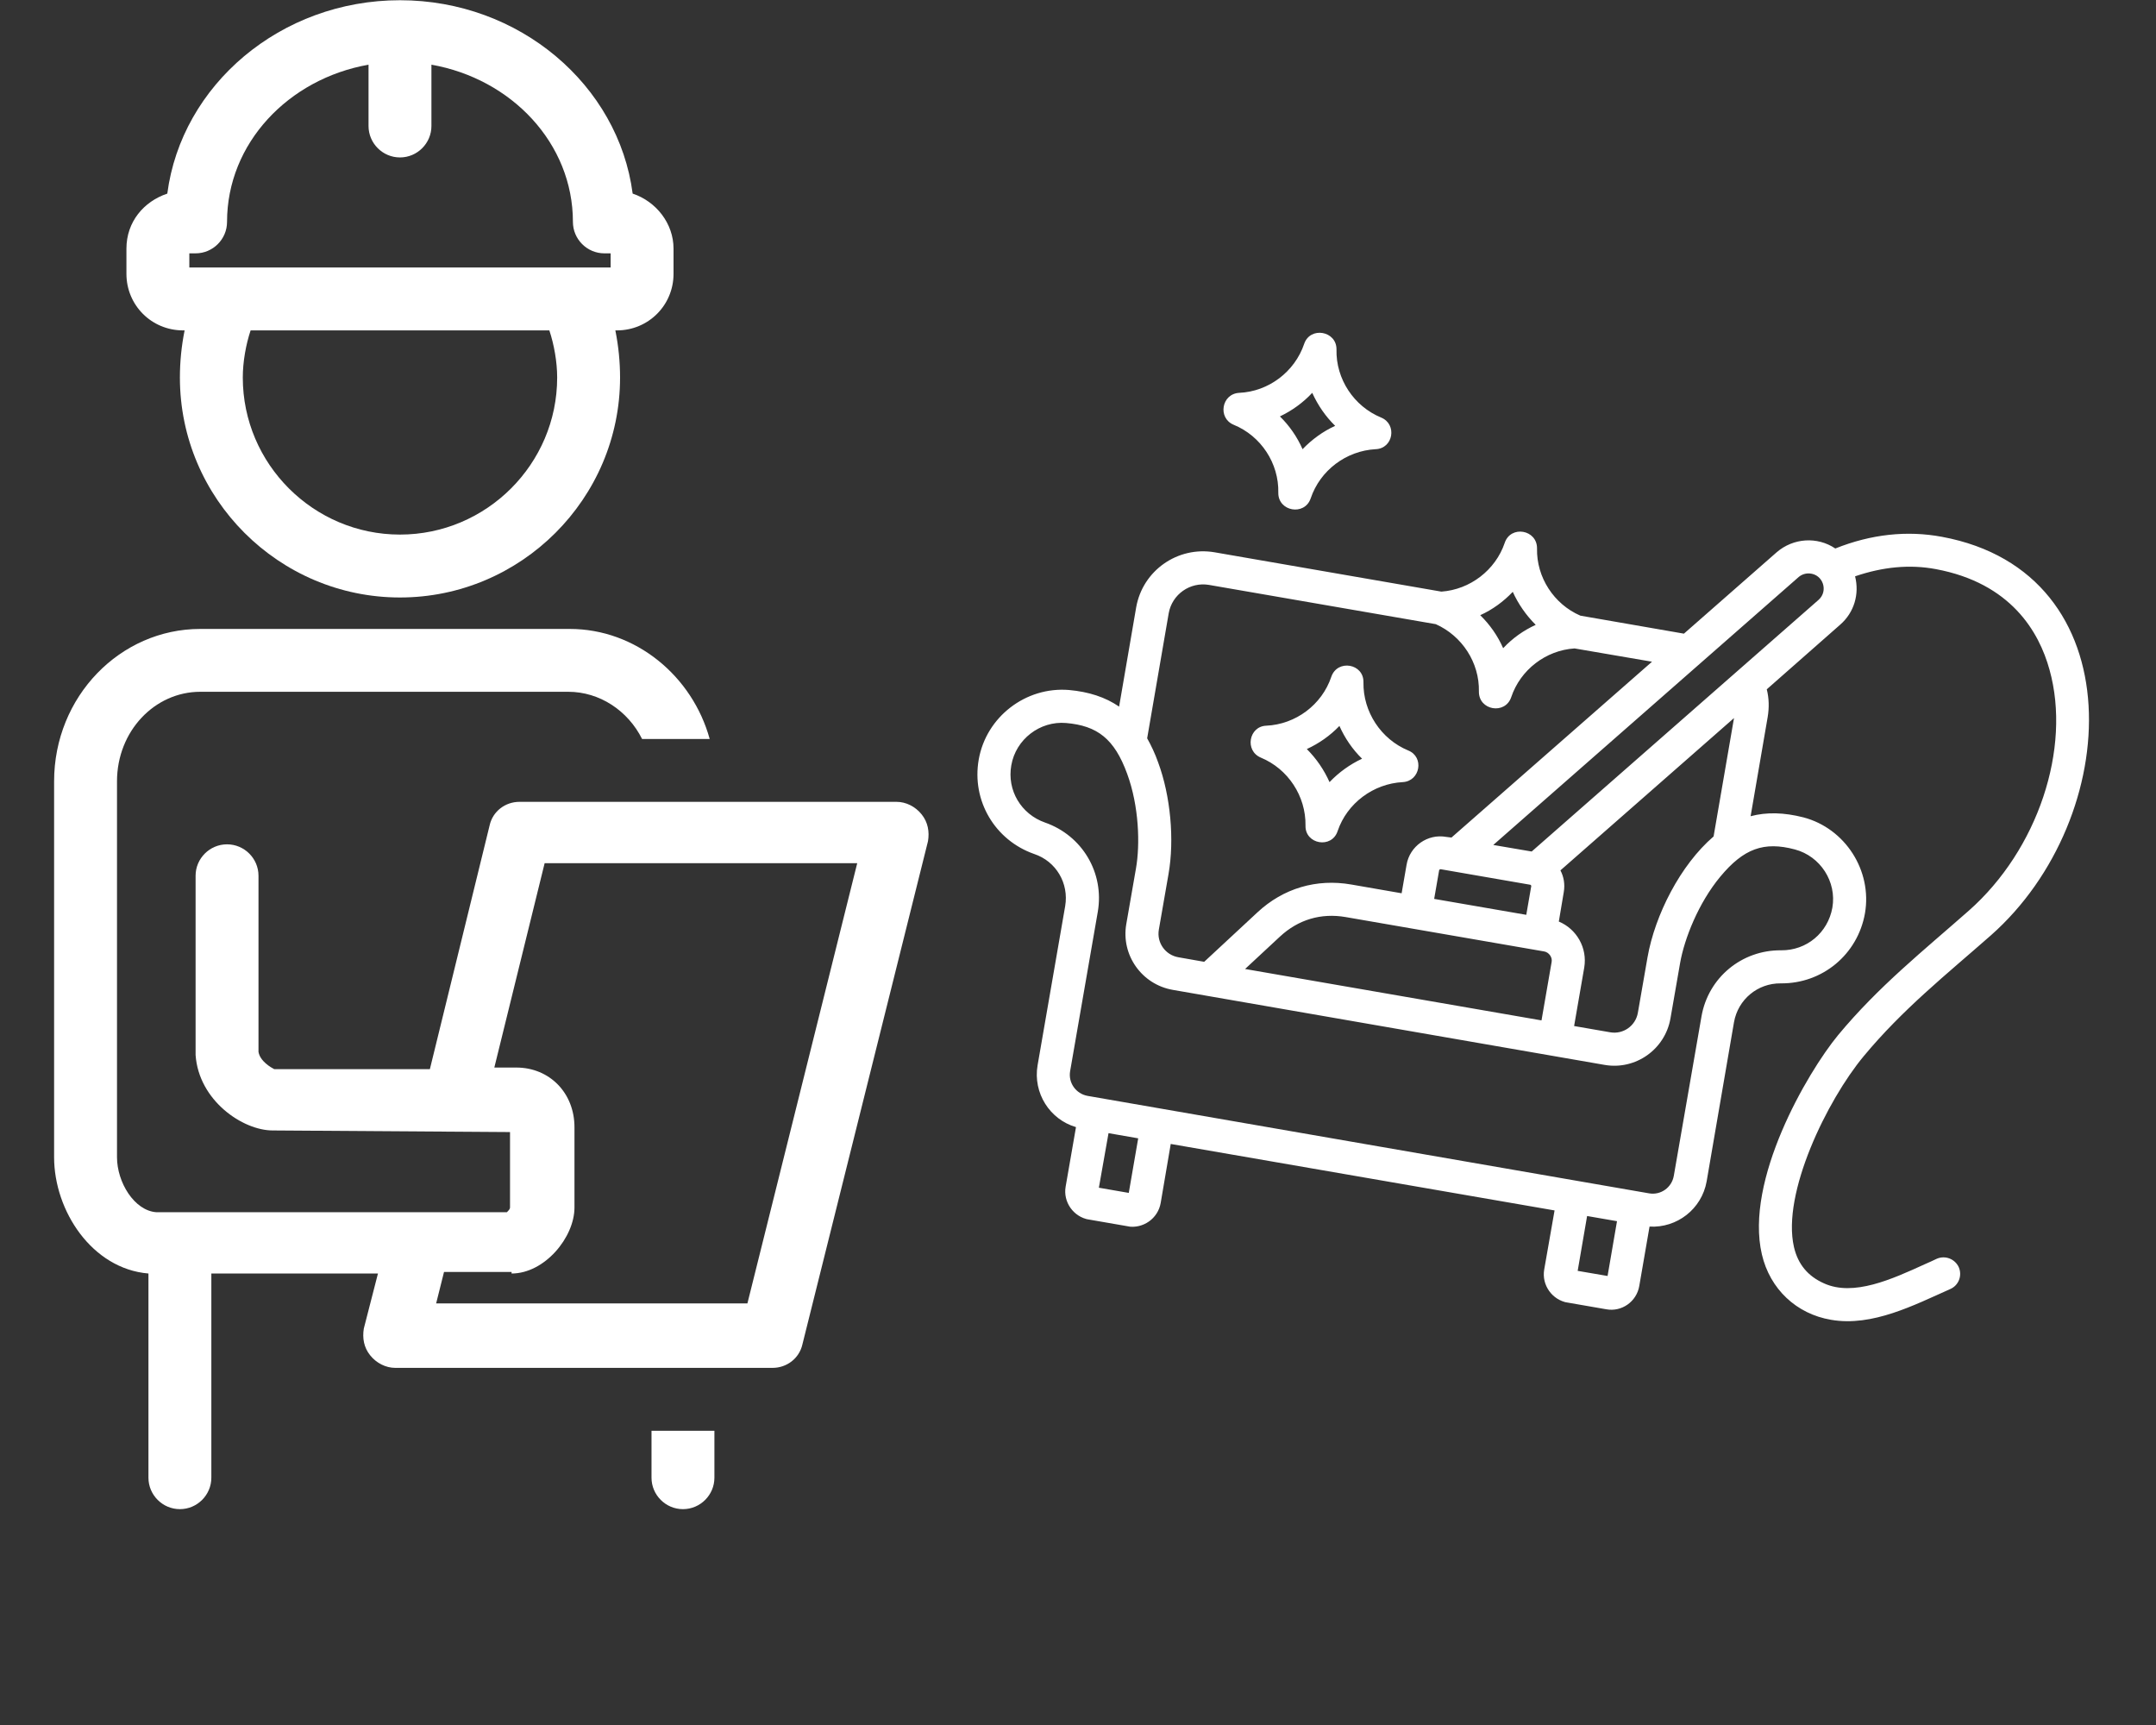
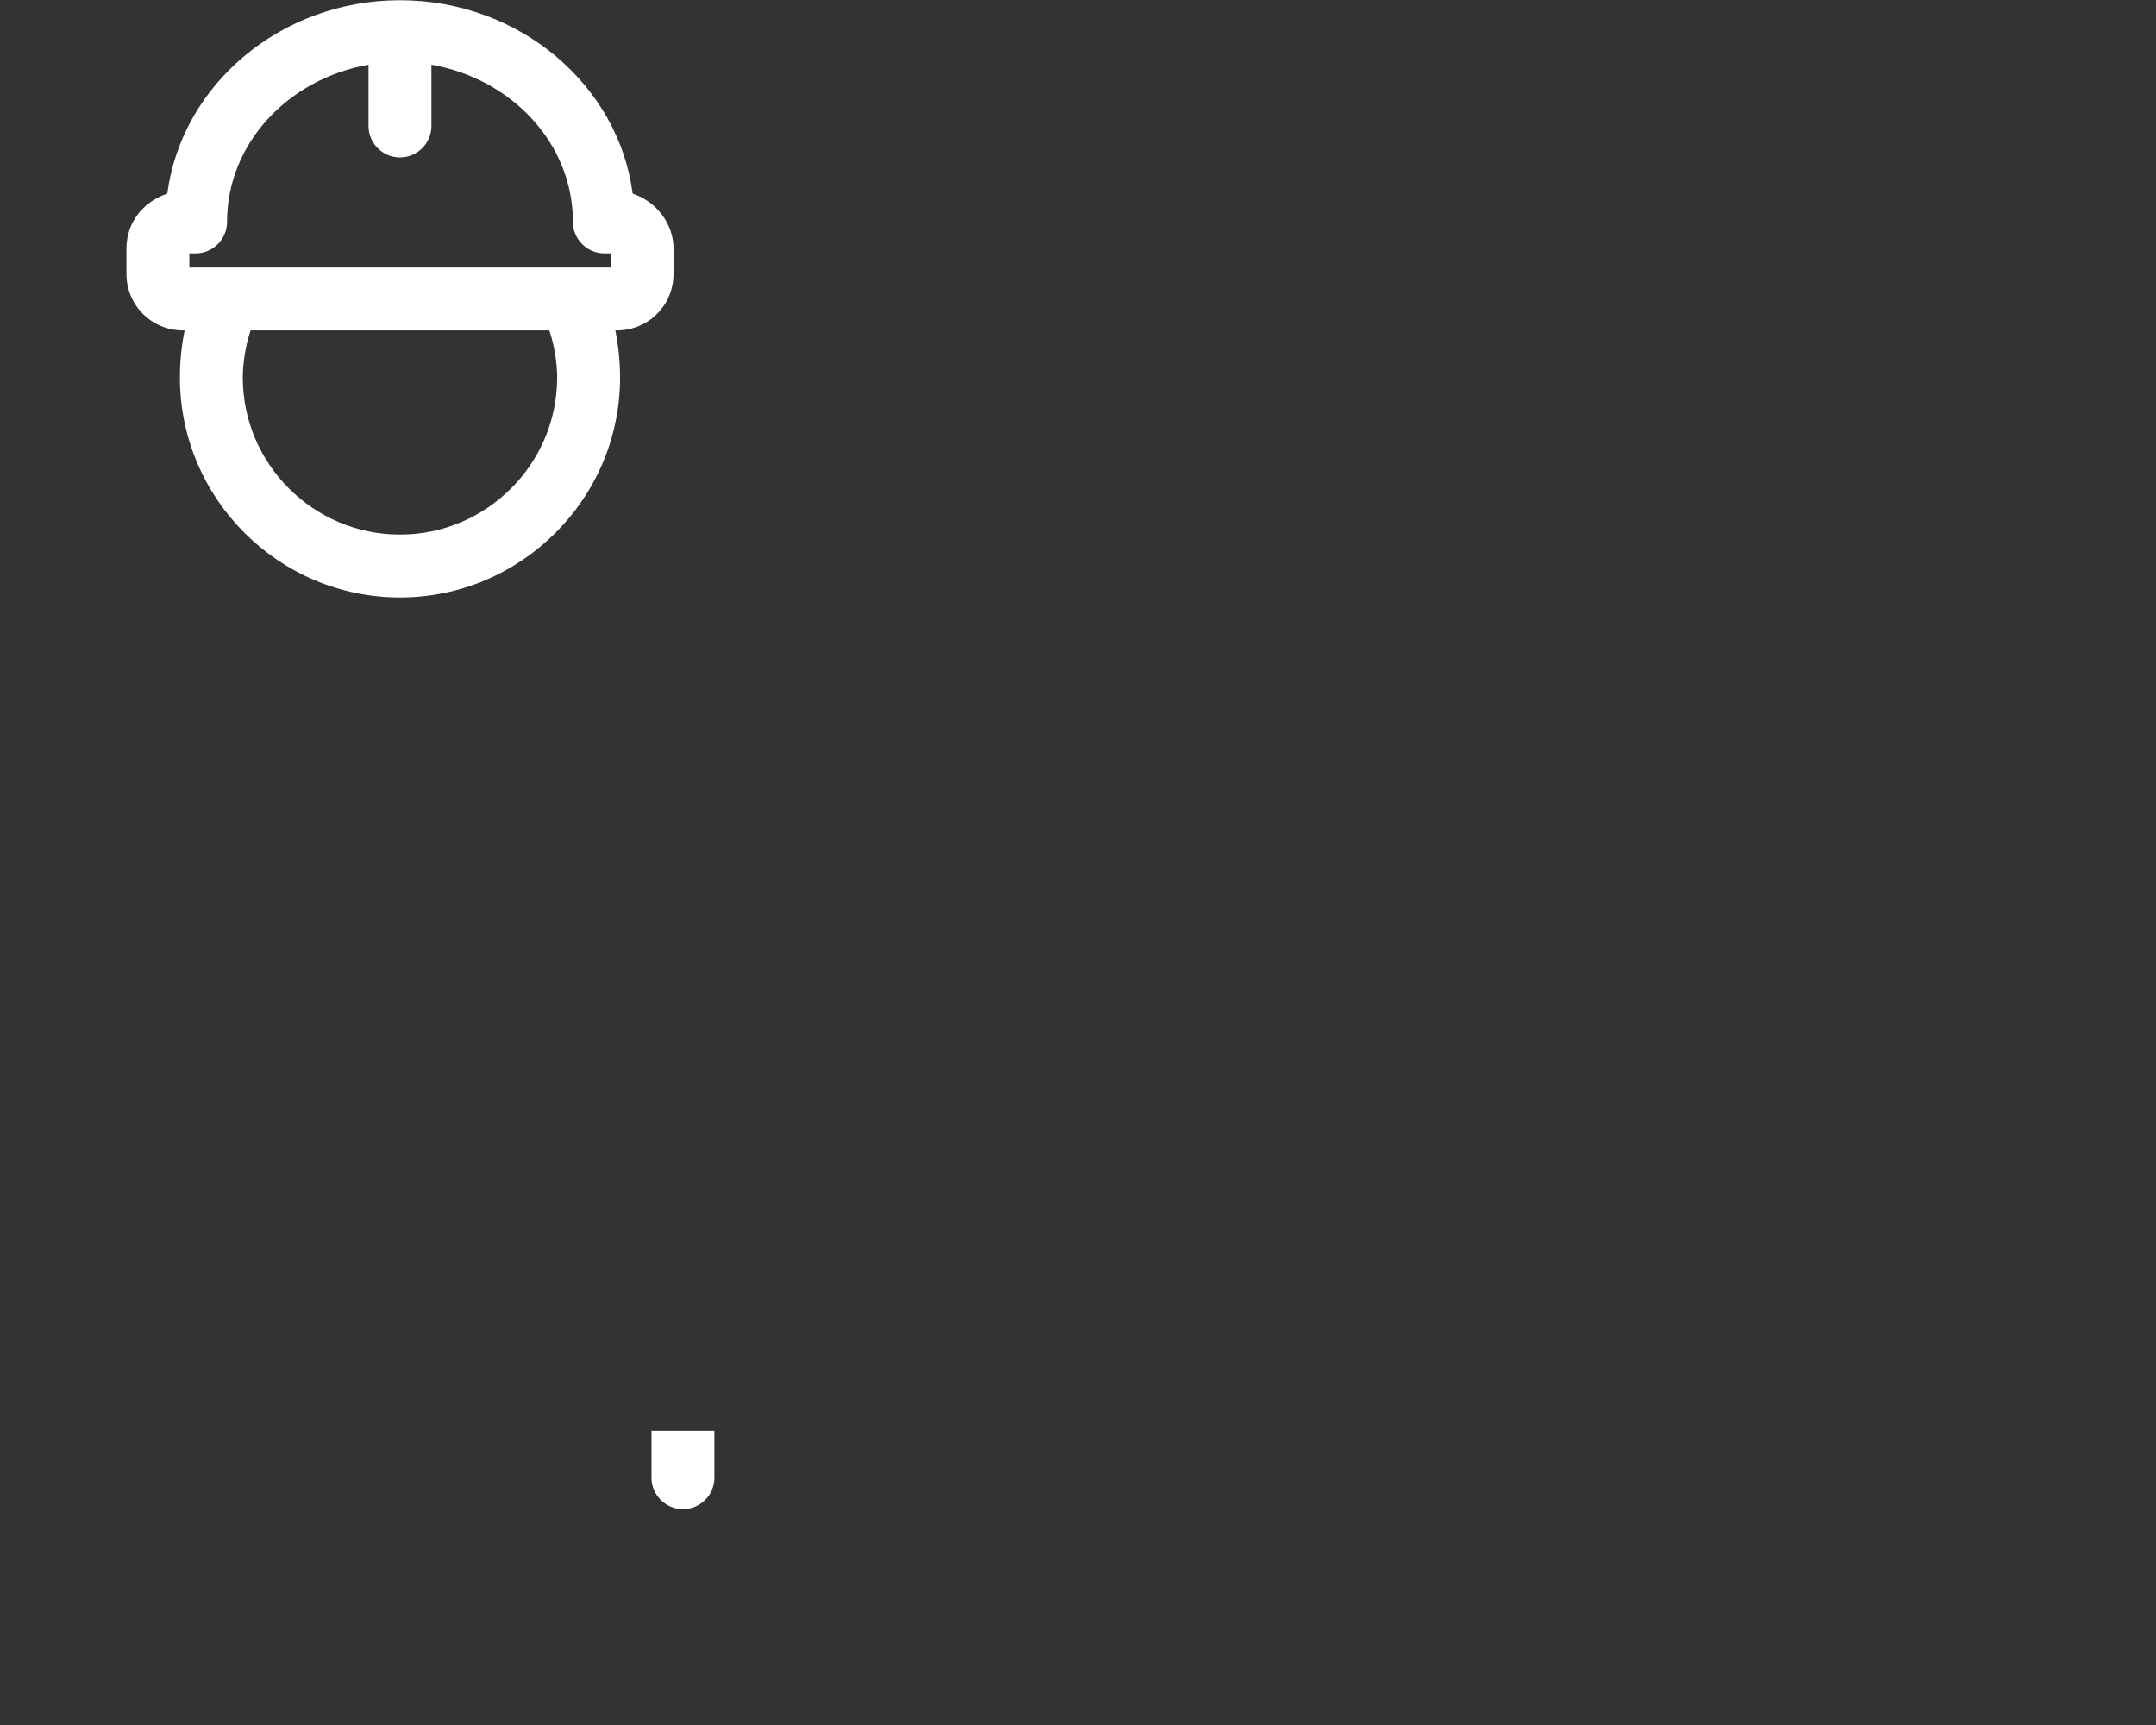
<svg xmlns="http://www.w3.org/2000/svg" width="50" zoomAndPan="magnify" viewBox="0 0 37.5 30" height="40" preserveAspectRatio="xMidYMid meet" version="1.2">
  <rect x="0" y="0" width="37.5" height="30" fill="#333333" stroke="none" />
  <defs>
    <clipPath id="186200b6f1">
-       <path d="M 0.832 10 L 16.801 10 L 16.801 27 L 0.832 27 Z M 0.832 10 " />
-     </clipPath>
+       </clipPath>
    <clipPath id="c5d371ce7f">
      <path d="M 2 0.004 L 12 0.004 L 12 11 L 2 11 Z M 2 0.004 " />
    </clipPath>
    <clipPath id="6602a5de69">
-       <path d="M 17 5 L 36.652 5 L 36.652 23 L 17 23 Z M 17 5 " />
-     </clipPath>
+       </clipPath>
    <clipPath id="d7a1037d14">
      <path d="M 18.457 4.922 L 38.48 8.395 L 35.75 24.125 L 15.727 20.652 Z M 18.457 4.922 " />
    </clipPath>
    <clipPath id="2cae57a830">
-       <path d="M 18.457 4.922 L 38.48 8.395 L 35.75 24.125 L 15.727 20.652 Z M 18.457 4.922 " />
+       <path d="M 18.457 4.922 L 35.75 24.125 L 15.727 20.652 Z M 18.457 4.922 " />
    </clipPath>
  </defs>
  <g id="a437025ce7">
    <path style=" stroke:none;fill-rule:nonzero;fill:#ffffff;fill-opacity:1;" d="M 12.426 25.699 L 12.426 24.883 L 11.332 24.883 L 11.332 25.699 C 11.332 26 11.578 26.246 11.879 26.246 C 12.18 26.246 12.426 26 12.426 25.699 Z M 12.426 25.699 " />
    <g clip-rule="nonzero" clip-path="url(#186200b6f1)">
-       <path style=" stroke:none;fill-rule:nonzero;fill:#ffffff;fill-opacity:1;" d="M 2.582 22.148 L 2.582 25.699 C 2.582 26 2.828 26.246 3.129 26.246 C 3.43 26.246 3.676 26 3.676 25.699 L 3.676 22.148 L 6.574 22.148 L 6.328 23.105 C 6.301 23.27 6.328 23.434 6.438 23.57 C 6.547 23.707 6.711 23.789 6.875 23.789 L 13.438 23.789 C 13.684 23.789 13.902 23.625 13.957 23.379 L 16.141 14.629 C 16.168 14.465 16.141 14.301 16.031 14.164 C 15.922 14.027 15.758 13.945 15.594 13.945 L 9.035 13.945 C 8.789 13.945 8.57 14.109 8.516 14.355 L 7.477 18.594 L 4.77 18.594 C 4.715 18.566 4.523 18.457 4.496 18.293 L 4.496 15.23 C 4.496 14.93 4.25 14.684 3.949 14.684 C 3.648 14.684 3.402 14.93 3.402 15.23 L 3.402 18.32 C 3.402 18.32 3.402 18.348 3.402 18.348 C 3.457 19.141 4.223 19.66 4.742 19.66 L 8.871 19.688 L 8.871 21 C 8.871 21.027 8.844 21.055 8.816 21.082 L 2.719 21.082 C 2.336 21.055 2.035 20.562 2.035 20.125 L 2.035 13.59 C 2.035 12.715 2.691 12.031 3.484 12.031 L 9.883 12.031 C 10.43 12.031 10.922 12.359 11.168 12.852 L 12.344 12.852 C 12.043 11.758 11.059 10.938 9.91 10.938 L 3.484 10.938 C 2.09 10.938 0.941 12.113 0.941 13.59 L 0.941 20.125 C 0.941 21.055 1.598 22.066 2.582 22.148 Z M 8.898 22.148 C 9.473 22.148 9.992 21.52 9.992 21 L 9.992 19.605 C 9.992 19.004 9.555 18.566 8.98 18.566 L 8.598 18.566 L 9.473 15.012 L 14.91 15.012 L 13 22.668 L 7.586 22.668 L 7.723 22.121 L 8.898 22.121 Z M 8.898 22.148 " />
-     </g>
+       </g>
    <g clip-rule="nonzero" clip-path="url(#c5d371ce7f)">
      <path style=" stroke:none;fill-rule:nonzero;fill:#ffffff;fill-opacity:1;" d="M 11.715 4.762 L 11.715 4.324 C 11.715 3.887 11.414 3.504 11.004 3.367 C 10.758 1.48 9.035 0.004 6.957 0.004 C 4.879 0.004 3.156 1.48 2.91 3.367 C 2.5 3.504 2.199 3.859 2.199 4.324 L 2.199 4.762 C 2.199 5.309 2.637 5.746 3.184 5.746 L 3.211 5.746 C 3.156 6.02 3.129 6.293 3.129 6.566 C 3.129 8.672 4.852 10.391 6.957 10.391 C 9.062 10.391 10.785 8.672 10.785 6.566 C 10.785 6.293 10.758 6.02 10.703 5.746 L 10.73 5.746 C 11.277 5.746 11.715 5.309 11.715 4.762 Z M 3.293 4.406 L 3.402 4.406 C 3.703 4.406 3.949 4.16 3.949 3.859 C 3.949 2.492 5.016 1.371 6.41 1.125 L 6.41 2.191 C 6.41 2.492 6.656 2.738 6.957 2.738 C 7.258 2.738 7.504 2.492 7.504 2.191 L 7.504 1.125 C 8.898 1.371 9.965 2.492 9.965 3.859 C 9.965 4.16 10.211 4.406 10.512 4.406 L 10.621 4.406 L 10.621 4.652 L 3.293 4.652 Z M 9.691 6.566 C 9.691 8.07 8.461 9.297 6.957 9.297 C 5.453 9.297 4.223 8.07 4.223 6.566 C 4.223 6.293 4.277 5.992 4.359 5.746 L 9.555 5.746 C 9.637 5.992 9.691 6.293 9.691 6.566 Z M 9.691 6.566 " />
    </g>
    <g clip-rule="nonzero" clip-path="url(#6602a5de69)">
      <g clip-rule="nonzero" clip-path="url(#d7a1037d14)">
        <g clip-rule="nonzero" clip-path="url(#2cae57a830)">
-           <path style=" stroke:none;fill-rule:evenodd;fill:#ffffff;fill-opacity:1;" d="M 31.629 10.434 L 26.641 14.809 L 25.973 14.695 L 31.285 10.035 C 31.336 9.992 31.402 9.969 31.473 9.973 C 31.711 9.988 31.805 10.281 31.629 10.434 Z M 29.805 14.547 L 30.16 12.488 L 27.141 15.137 C 27.199 15.246 27.223 15.379 27.199 15.516 L 27.113 16.027 C 27.422 16.156 27.613 16.484 27.555 16.828 L 27.379 17.844 L 28.008 17.953 C 28.234 17.992 28.449 17.84 28.488 17.613 L 28.656 16.648 C 28.785 15.914 29.227 15.043 29.805 14.547 Z M 31.219 14.773 C 30.68 14.629 30.328 14.758 29.922 15.246 C 29.539 15.707 29.297 16.328 29.223 16.746 L 29.055 17.711 C 28.961 18.25 28.449 18.613 27.91 18.52 L 20.398 17.215 C 19.859 17.121 19.496 16.609 19.59 16.07 L 19.758 15.105 C 19.832 14.688 19.812 14.02 19.605 13.457 C 19.383 12.848 19.086 12.621 18.543 12.574 C 18.086 12.535 17.668 12.859 17.59 13.309 C 17.512 13.746 17.762 14.16 18.176 14.305 C 18.824 14.531 19.211 15.18 19.094 15.859 L 18.613 18.629 C 18.578 18.832 18.715 19.023 18.918 19.059 L 28.684 20.754 C 28.887 20.789 29.078 20.652 29.113 20.449 L 29.594 17.68 C 29.711 17 30.297 16.52 30.98 16.527 C 31.422 16.531 31.793 16.223 31.871 15.785 C 31.949 15.336 31.664 14.891 31.219 14.773 Z M 27.441 22.102 L 27.605 21.148 L 28.125 21.238 L 27.961 22.191 Z M 19.633 20.746 L 19.113 20.656 L 19.281 19.707 L 19.797 19.797 Z M 26.617 15.387 C 26.629 15.391 26.637 15.406 26.633 15.414 L 26.547 15.91 L 24.945 15.633 L 25.031 15.137 C 25.031 15.125 25.047 15.117 25.059 15.117 Z M 21.656 16.852 L 22.262 16.289 C 22.582 15.992 22.977 15.875 23.406 15.949 L 26.859 16.547 C 26.941 16.562 27.004 16.648 26.988 16.73 L 26.812 17.746 Z M 21.027 10.172 C 20.699 10.117 20.387 10.336 20.328 10.664 L 19.953 12.84 C 20.023 12.965 20.09 13.105 20.145 13.262 C 20.359 13.84 20.43 14.602 20.324 15.203 L 20.156 16.168 C 20.117 16.395 20.27 16.609 20.496 16.648 L 20.945 16.727 L 21.871 15.867 C 22.32 15.449 22.898 15.277 23.504 15.383 L 24.379 15.535 L 24.465 15.039 C 24.52 14.715 24.832 14.496 25.156 14.555 L 25.246 14.566 L 28.734 11.508 L 27.387 11.277 C 26.887 11.309 26.445 11.648 26.285 12.125 C 26.18 12.434 25.719 12.355 25.723 12.027 C 25.734 11.523 25.43 11.059 24.973 10.855 Z M 26.312 10.293 C 26.152 10.461 25.961 10.602 25.746 10.699 C 25.914 10.863 26.051 11.059 26.145 11.273 C 26.305 11.102 26.496 10.965 26.711 10.867 C 26.543 10.699 26.41 10.508 26.312 10.293 Z M 33.688 21.891 C 33.625 21.922 33.555 21.953 33.484 21.984 C 32.902 22.25 32.238 22.551 31.727 22.32 C 31.445 22.195 31.273 21.988 31.203 21.688 C 30.988 20.754 31.781 19.133 32.414 18.371 C 33.094 17.551 33.848 16.953 34.629 16.266 C 36.941 14.223 37.129 9.957 33.777 9.336 C 33.172 9.223 32.547 9.289 31.922 9.539 C 31.609 9.328 31.191 9.355 30.902 9.605 L 29.289 11.02 L 27.488 10.707 C 27.027 10.508 26.723 10.039 26.734 9.539 C 26.738 9.211 26.277 9.129 26.172 9.441 C 26.012 9.914 25.57 10.254 25.07 10.289 L 21.125 9.605 C 20.484 9.496 19.875 9.922 19.762 10.562 L 19.465 12.289 C 19.227 12.125 18.938 12.031 18.594 12 C 17.84 11.938 17.152 12.469 17.023 13.211 C 16.898 13.926 17.305 14.613 17.988 14.852 C 18.371 14.98 18.594 15.363 18.527 15.758 L 18.047 18.527 C 17.965 19.008 18.258 19.469 18.715 19.602 L 18.535 20.637 C 18.488 20.906 18.672 21.164 18.941 21.211 L 19.609 21.328 C 19.883 21.375 20.141 21.191 20.188 20.922 L 20.363 19.895 L 27.039 21.051 L 26.859 22.078 C 26.812 22.348 26.996 22.609 27.27 22.656 L 27.938 22.77 C 28.207 22.82 28.465 22.637 28.512 22.367 L 28.691 21.332 C 29.168 21.359 29.598 21.027 29.684 20.547 L 30.16 17.777 C 30.23 17.383 30.57 17.098 30.973 17.102 C 31.699 17.109 32.312 16.598 32.438 15.883 C 32.566 15.141 32.094 14.406 31.367 14.215 C 31.031 14.129 30.727 14.121 30.449 14.195 L 30.746 12.469 C 30.773 12.305 30.77 12.145 30.73 11.988 L 32.008 10.863 C 32.25 10.652 32.344 10.332 32.266 10.023 C 32.746 9.859 33.215 9.812 33.672 9.898 C 34.973 10.141 35.465 10.984 35.648 11.648 C 36.031 13.02 35.441 14.781 34.246 15.836 C 33.449 16.539 32.676 17.152 31.969 18.004 C 31.43 18.66 30.344 20.527 30.645 21.816 C 30.785 22.418 31.246 22.852 31.848 22.953 C 32.566 23.078 33.297 22.695 33.922 22.418 C 34.066 22.355 34.133 22.188 34.07 22.039 C 34.004 21.895 33.836 21.828 33.688 21.891 Z M 23.297 12.625 C 23.391 12.836 23.523 13.031 23.691 13.195 C 23.48 13.293 23.285 13.434 23.125 13.602 C 23.031 13.391 22.898 13.195 22.73 13.027 C 22.941 12.93 23.137 12.793 23.297 12.625 Z M 21.93 13.176 C 21.645 13.055 21.723 12.633 22.023 12.621 C 22.535 12.598 22.992 12.258 23.156 11.77 C 23.262 11.461 23.723 11.539 23.715 11.867 C 23.707 12.379 24.02 12.855 24.492 13.051 C 24.777 13.164 24.703 13.586 24.398 13.602 C 23.887 13.629 23.43 13.969 23.266 14.453 C 23.164 14.766 22.699 14.684 22.707 14.359 C 22.715 13.844 22.402 13.371 21.93 13.176 Z M 22.824 6.832 C 22.922 7.047 23.055 7.242 23.223 7.406 C 23.008 7.504 22.816 7.645 22.656 7.812 C 22.562 7.598 22.426 7.402 22.262 7.242 C 22.473 7.141 22.664 7.004 22.824 6.832 Z M 21.457 7.387 C 21.176 7.27 21.246 6.848 21.555 6.832 C 22.066 6.809 22.52 6.465 22.684 5.98 C 22.789 5.672 23.25 5.754 23.246 6.078 C 23.234 6.59 23.547 7.066 24.023 7.262 C 24.305 7.379 24.234 7.801 23.926 7.812 C 23.414 7.84 22.961 8.18 22.797 8.668 C 22.691 8.977 22.23 8.895 22.234 8.57 C 22.246 8.059 21.934 7.582 21.457 7.387 Z M 21.457 7.387 " />
-         </g>
+           </g>
      </g>
    </g>
  </g>
</svg>